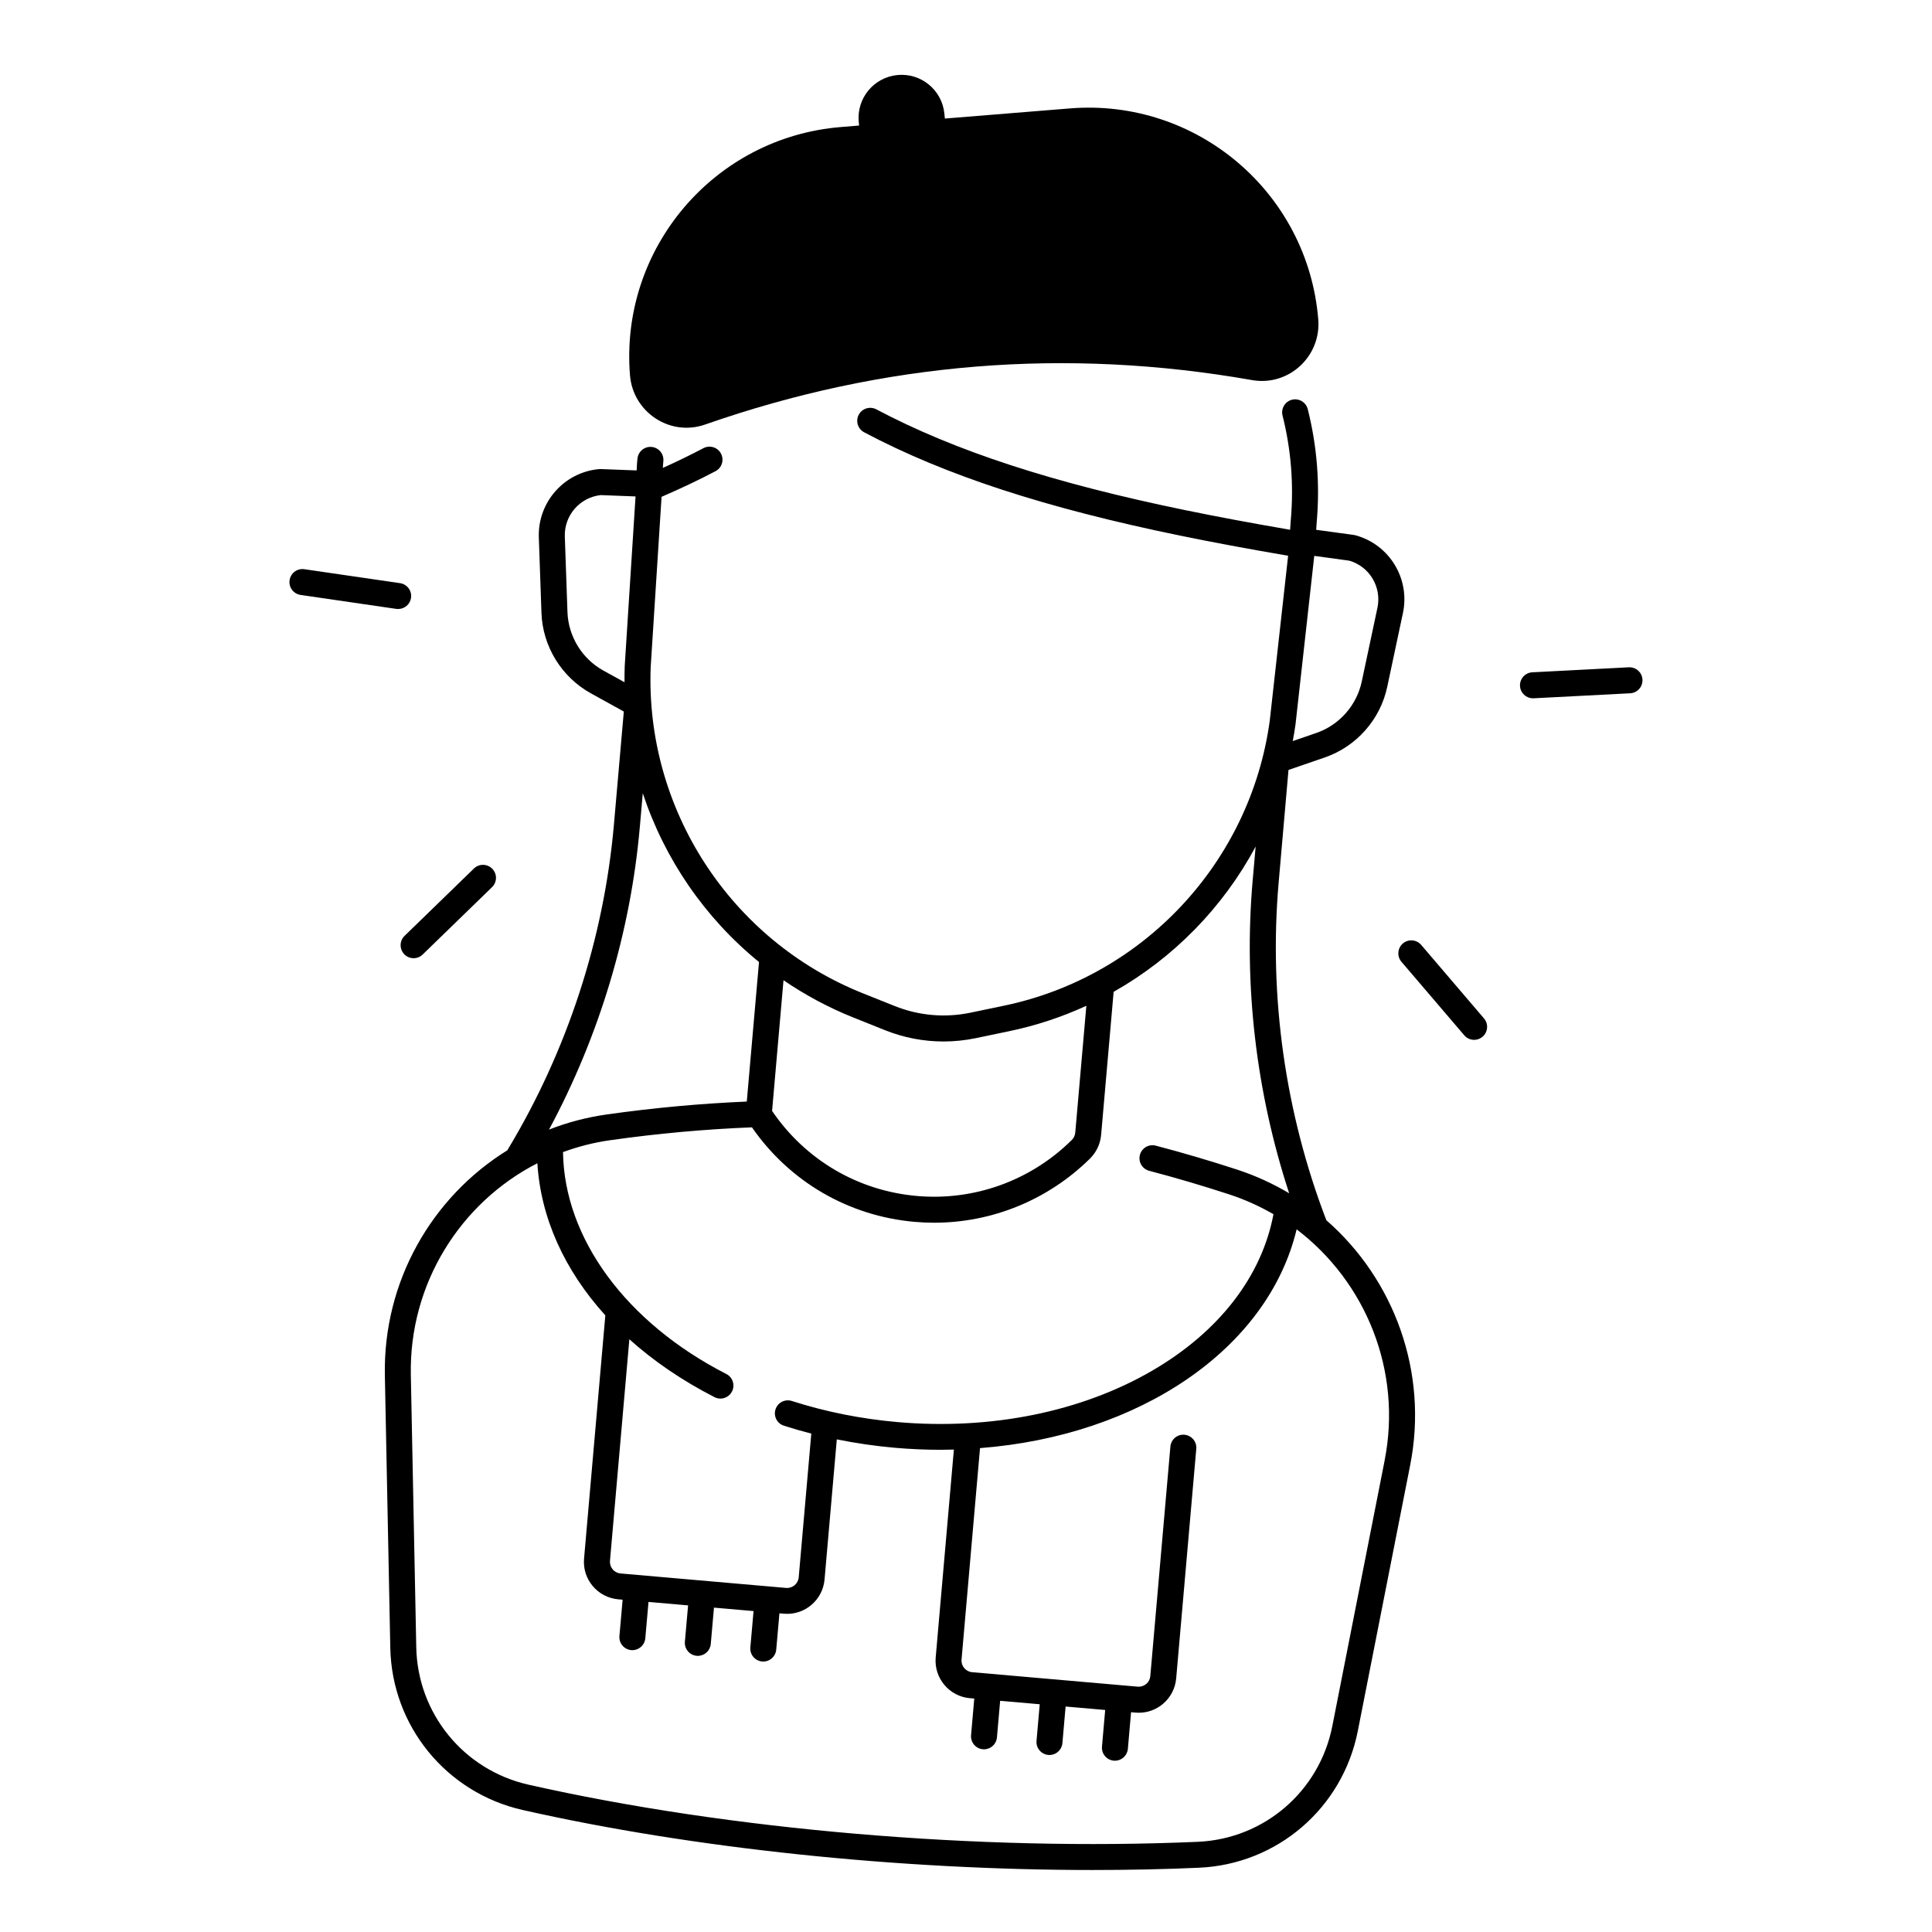
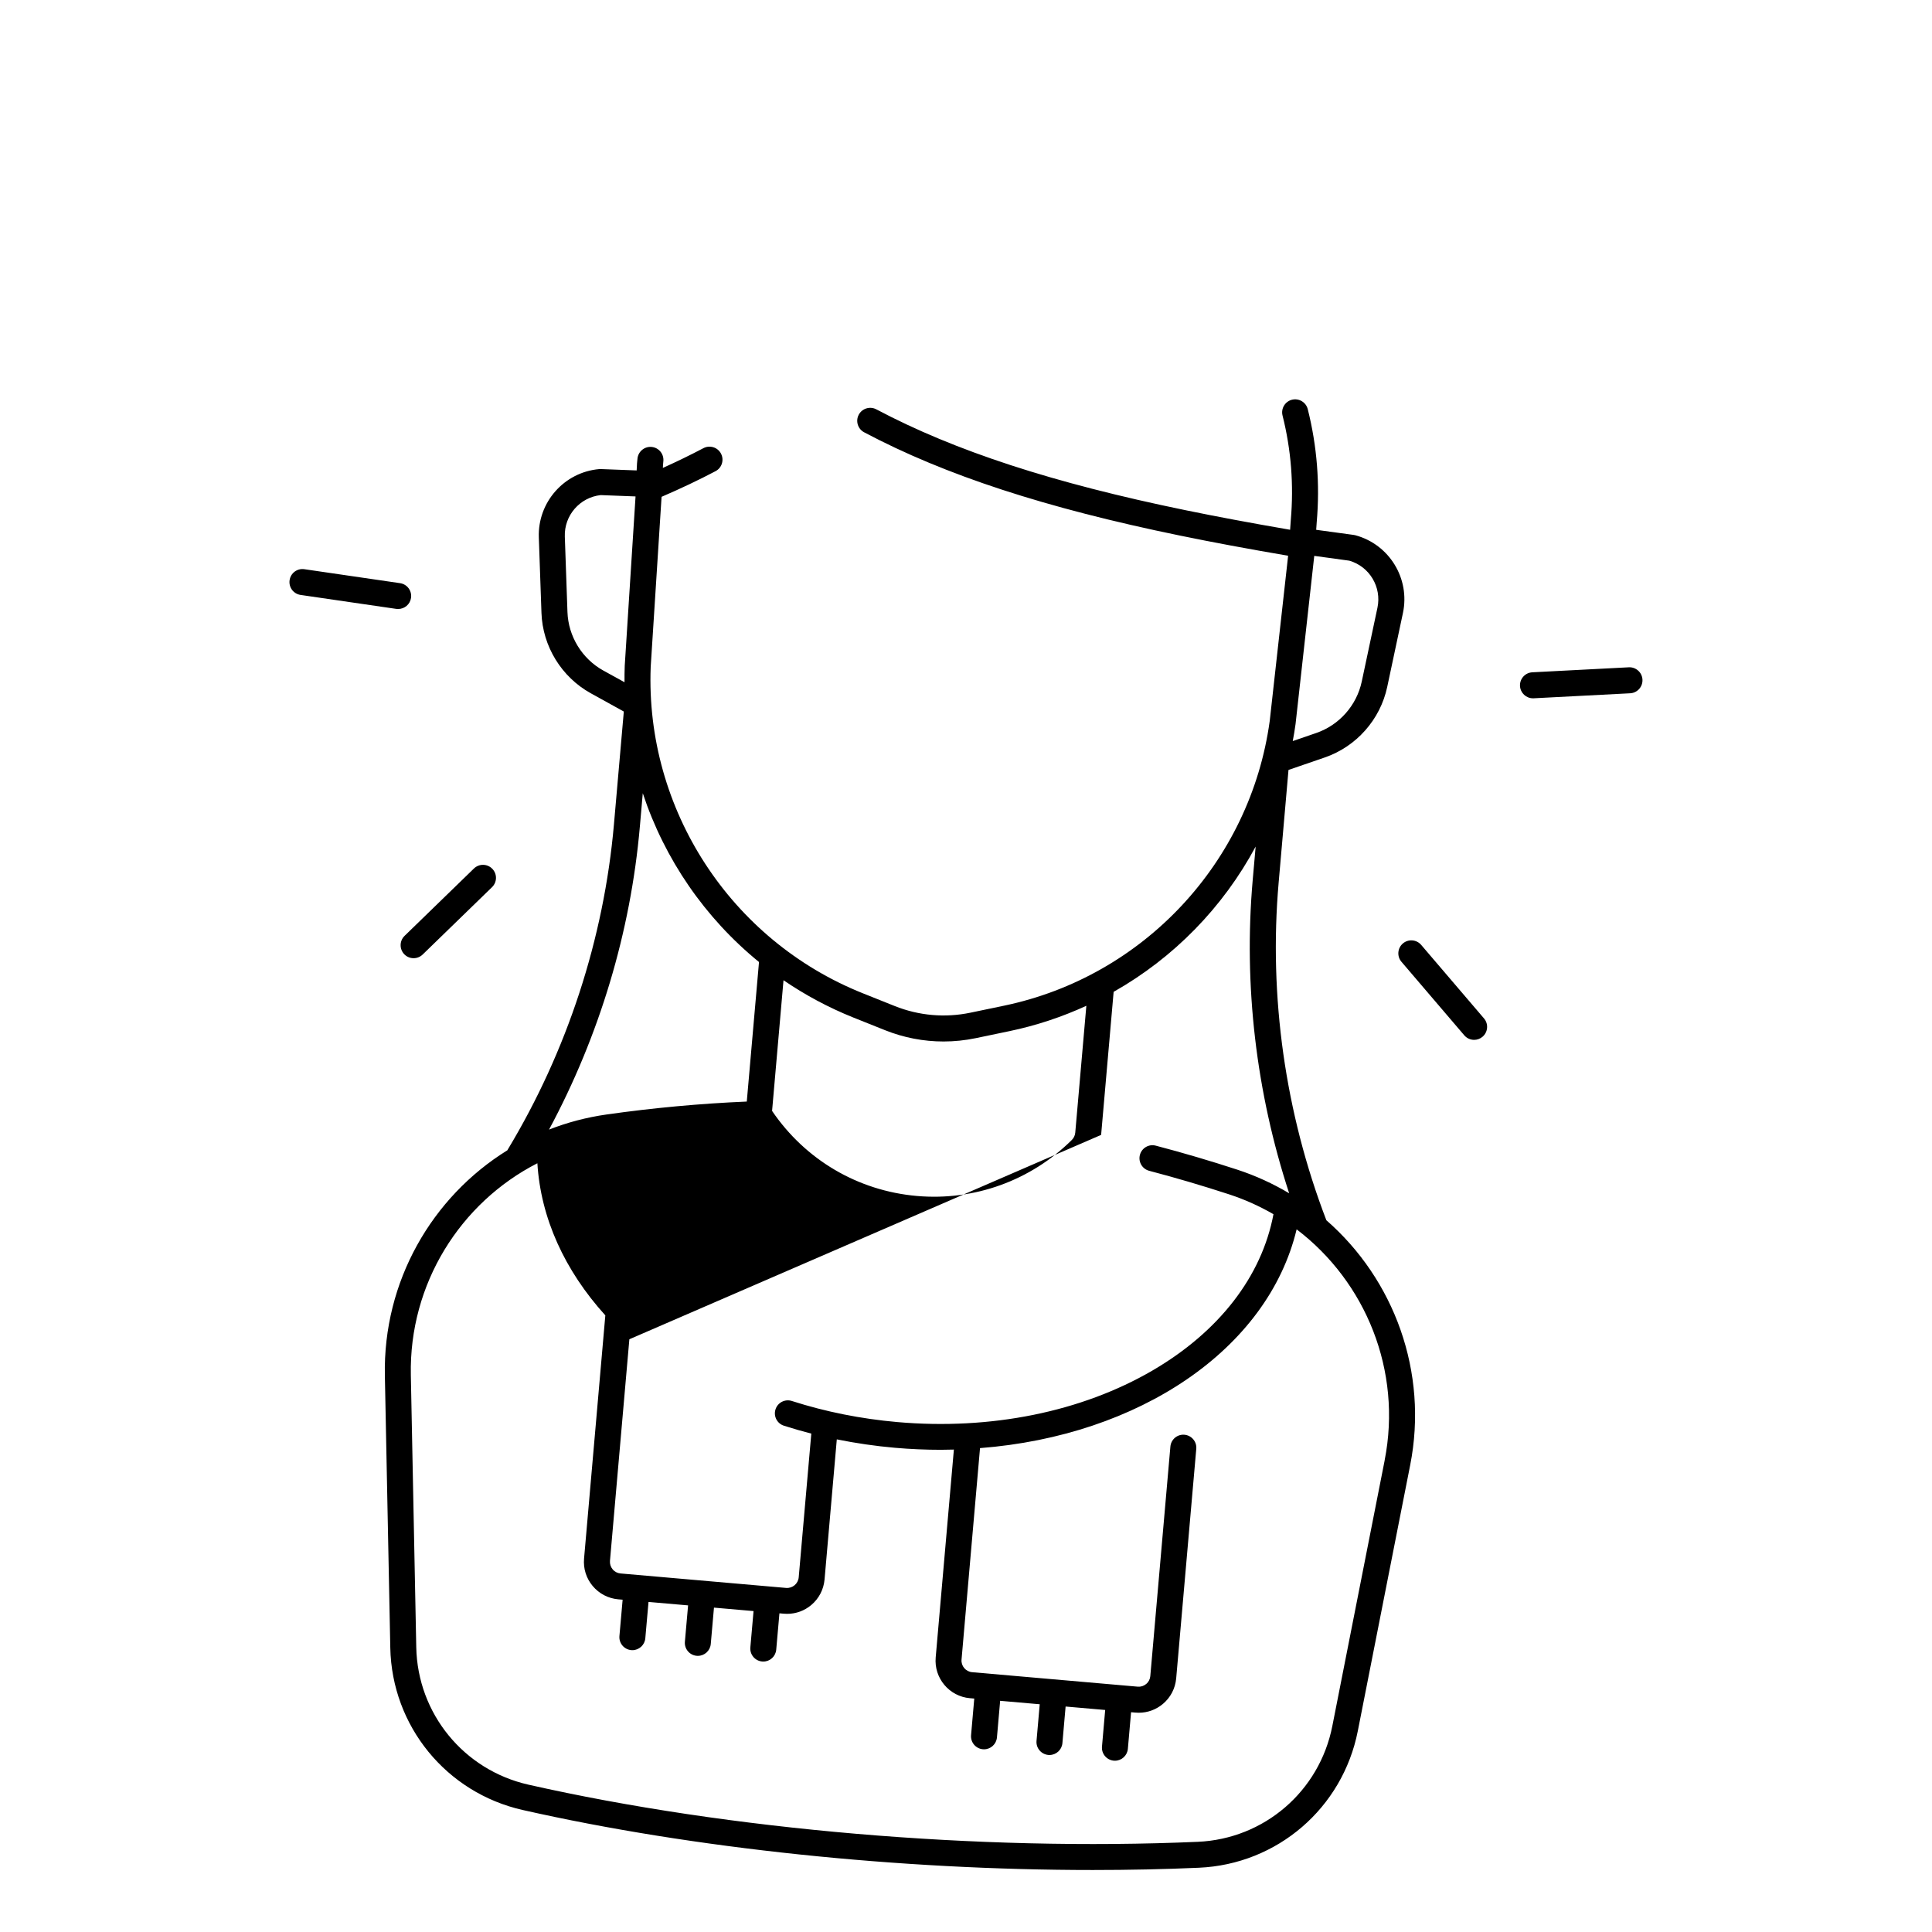
<svg xmlns="http://www.w3.org/2000/svg" fill="#000000" width="800px" height="800px" version="1.1" viewBox="144 144 512 512">
  <g>
-     <path d="m310.96 243.48c0.797 9.789 10.629 16.277 19.898 13.027 47.301-16.543 95.617-20.457 144.96-11.777 9.684 1.703 18.332-6.277 17.535-16.07-2.727-33.625-32.195-58.656-65.82-55.93l-33.133 2.688-0.129-1.309c-0.621-6.269-6.199-10.844-12.469-10.223s-10.844 6.199-10.223 12.469l0.09 0.914-4.793 0.395c-33.613 2.723-58.656 32.191-55.922 65.816z" />
-     <path d="m495.5 467.38c-10.914-28.418-15.281-59.355-12.645-89.484l2.609-29.855 9.613-3.305c8.363-2.875 14.711-10.035 16.551-18.695l4.164-19.582c1.938-9.113-3.59-18.164-12.586-20.605-0.148-0.039-0.285-0.07-0.434-0.09l-9.969-1.359 0.137-1.988c0.887-10.125 0.09-20.211-2.371-29.984-0.461-1.84-2.344-2.961-4.184-2.5-1.84 0.461-2.961 2.344-2.5 4.184 2.273 9.023 3.012 18.344 2.184 27.758l-0.176 2.519c-10.559-1.82-19.445-3.484-27.73-5.188-35.07-7.203-61.098-15.695-81.93-26.727-1.684-0.887-3.769-0.246-4.656 1.426-0.895 1.684-0.246 3.769 1.426 4.656 21.422 11.355 48.039 20.055 83.77 27.387 8.52 1.75 17.691 3.465 28.594 5.332l-4.875 43.773c-5.137 37.422-33.426 67.75-70.414 75.465l-8.887 1.852c-6.742 1.406-13.688 0.797-20.082-1.762l-8.422-3.367c-35.078-14.012-57.684-48.785-56.246-86.453l2.883-45.125c5.086-2.195 9.91-4.477 14.309-6.801 1.684-0.887 2.32-2.973 1.438-4.656-0.887-1.684-2.973-2.32-4.656-1.438-3.356 1.77-6.957 3.523-10.746 5.234l0.039-0.797c0.031-0.336 0.059-0.66 0.09-0.992 0.188-1.891-1.199-3.582-3.09-3.769s-3.582 1.199-3.769 3.09c-0.039 0.375-0.07 0.746-0.109 1.121 0 0.039-0.012 0.078-0.012 0.117l-0.098 1.898-9.516-0.363c-0.148-0.012-0.297 0-0.441 0.012-9.277 0.836-16.297 8.797-15.969 18.105l0.699 20.004c0.305 8.848 5.305 16.992 13.047 21.285l8.777 4.852-2.617 29.902c-2.648 30.238-12.379 60.055-28.164 86.219-0.031 0.051-0.039 0.098-0.07 0.148-20.035 12.398-32.973 34.793-32.473 59.699l1.438 72.156c0.414 20.734 14.84 38.406 35.09 42.98 45.305 10.234 100.02 15.902 151.1 15.902 9.516 0 18.914-0.195 28.094-0.602 20.773-0.906 38.09-15.812 42.117-36.242l13.875-70.434c4.871-24.68-4.25-49.238-22.207-64.914zm-8.168-131.47 4.961-44.594 9.297 1.27c5.352 1.555 8.609 6.996 7.449 12.469l-4.164 19.582c-1.34 6.297-5.953 11.512-12.043 13.609l-6.238 2.144c0.285-1.488 0.531-2.984 0.738-4.481zm-51.523 108.85 3.316-37.914c15.93-9.004 29-22.395 37.637-38.496l-0.789 8.945c-2.43 27.797 0.914 56.254 9.672 82.941-4.269-2.547-8.867-4.664-13.766-6.269-7.144-2.332-14.414-4.477-21.59-6.356-1.84-0.492-3.719 0.621-4.203 2.461-0.48 1.84 0.621 3.719 2.461 4.203 7.055 1.852 14.188 3.957 21.207 6.25 4.152 1.359 8.07 3.141 11.73 5.254-3.102 16.48-14.406 31.133-32.09 41.438-18.832 10.961-42.844 15.812-67.582 13.648-9.633-0.848-19.051-2.727-27.965-5.59-1.812-0.582-3.75 0.414-4.328 2.223-0.582 1.812 0.414 3.75 2.223 4.328 2.391 0.766 4.812 1.465 7.262 2.098l-3.336 38.09c-0.148 1.691-1.645 2.941-3.336 2.805l-43.887-3.836c-0.816-0.07-1.566-0.461-2.086-1.094-0.523-0.629-0.777-1.426-0.707-2.254l5.137-58.715c6.414 5.766 13.973 10.941 22.562 15.34 0.5 0.254 1.031 0.383 1.566 0.383 1.25 0 2.461-0.688 3.07-1.879 0.867-1.691 0.195-3.769-1.496-4.633-26.586-13.609-42.98-35.996-43.285-58.812 3.977-1.457 8.148-2.539 12.488-3.148 12.527-1.781 25.152-2.922 37.578-3.414 9.996 14.414 25.605 23.52 43.129 25.051 1.723 0.148 3.434 0.227 5.144 0.227 15.418 0 30.258-6.062 41.348-17.031 1.676-1.668 2.711-3.883 2.914-6.242zm-84.172-40.984c5.719 3.898 11.898 7.231 18.488 9.871l8.422 3.367c4.969 1.988 10.215 2.992 15.5 2.992 2.856 0 5.719-0.297 8.562-0.887l8.887-1.852c7.133-1.484 13.965-3.769 20.398-6.723l-2.941 33.625c-0.07 0.738-0.383 1.426-0.914 1.938-10.875 10.766-25.82 16.176-41.043 14.84-15.645-1.367-29.57-9.566-38.387-22.543zm-47.75-82.074c-5.637-3.121-9.277-9.055-9.504-15.5l-0.699-20.004c-0.195-5.59 3.965-10.383 9.504-10.992l9.238 0.355-2.863 44.871c-0.059 1.465-0.07 2.922-0.059 4.367zm9.68 41.395 0.777-8.887c5.777 17.496 16.473 33.062 30.801 44.734l-3.238 36.98c-12.309 0.523-24.797 1.672-37.195 3.434-5.312 0.758-10.402 2.106-15.211 3.996 13.344-24.84 21.629-52.371 24.066-80.258zm197.39 167.89-13.875 70.434c-3.406 17.297-18.066 29.914-35.66 30.68-57.879 2.527-124.19-3.129-177.38-15.145-17.152-3.879-29.371-18.844-29.727-36.398l-1.438-72.156c-0.48-24.148 13.078-45.656 33.535-56.129 0.887 14.504 7.203 28.387 18.008 40.316l-5.637 64.453c-0.234 2.656 0.582 5.234 2.293 7.273 1.711 2.035 4.113 3.285 6.769 3.523l1.16 0.098-0.848 9.633c-0.168 1.891 1.238 3.562 3.129 3.731 0.098 0.012 0.207 0.012 0.305 0.012 1.762 0 3.266-1.348 3.426-3.148l0.848-9.633 10.488 0.914-0.848 9.633c-0.168 1.891 1.238 3.562 3.129 3.731 0.098 0.012 0.207 0.012 0.305 0.012 1.762 0 3.266-1.348 3.426-3.148l0.848-9.633 10.488 0.914-0.848 9.633c-0.168 1.891 1.238 3.562 3.129 3.731 0.098 0.012 0.207 0.012 0.305 0.012 1.762 0 3.266-1.348 3.426-3.148l0.848-9.633 1.16 0.098c0.297 0.031 0.59 0.039 0.887 0.039 2.344 0 4.574-0.816 6.387-2.332 2.035-1.711 3.285-4.113 3.523-6.769l3.246-37.137c5.059 1.023 10.215 1.781 15.43 2.234 4.094 0.355 8.148 0.531 12.152 0.531 1.152 0 2.293-0.031 3.445-0.059l-4.82 55.094c-0.48 5.473 3.59 10.32 9.062 10.793l1.16 0.098-0.848 9.703c-0.168 1.898 1.238 3.562 3.129 3.731 0.098 0.012 0.207 0.012 0.305 0.012 1.762 0 3.266-1.348 3.426-3.148l0.848-9.703 10.488 0.914-0.848 9.703c-0.168 1.898 1.238 3.562 3.129 3.731 0.098 0.012 0.207 0.012 0.305 0.012 1.762 0 3.266-1.348 3.426-3.141l0.848-9.703 10.488 0.914-0.848 9.703c-0.168 1.898 1.238 3.562 3.129 3.731 0.098 0.012 0.207 0.012 0.305 0.012 1.762 0 3.266-1.348 3.426-3.148l0.848-9.703 1.16 0.098c0.297 0.031 0.59 0.039 0.887 0.039 2.344 0 4.574-0.816 6.387-2.332 2.035-1.711 3.285-4.113 3.523-6.769l5.324-60.84c0.168-1.891-1.238-3.562-3.129-3.731s-3.562 1.23-3.731 3.129l-5.324 60.84c-0.07 0.816-0.461 1.566-1.094 2.086-0.629 0.531-1.418 0.777-2.242 0.707l-43.883-3.836c-1.691-0.148-2.953-1.645-2.805-3.336l4.898-56.047c42.176-3.258 76.281-26.195 83.906-57.977 18.355 13.953 27.988 37.5 23.324 61.203z" />
+     <path d="m495.5 467.38c-10.914-28.418-15.281-59.355-12.645-89.484l2.609-29.855 9.613-3.305c8.363-2.875 14.711-10.035 16.551-18.695l4.164-19.582c1.938-9.113-3.59-18.164-12.586-20.605-0.148-0.039-0.285-0.07-0.434-0.09l-9.969-1.359 0.137-1.988c0.887-10.125 0.09-20.211-2.371-29.984-0.461-1.84-2.344-2.961-4.184-2.5-1.84 0.461-2.961 2.344-2.5 4.184 2.273 9.023 3.012 18.344 2.184 27.758l-0.176 2.519c-10.559-1.82-19.445-3.484-27.73-5.188-35.07-7.203-61.098-15.695-81.93-26.727-1.684-0.887-3.769-0.246-4.656 1.426-0.895 1.684-0.246 3.769 1.426 4.656 21.422 11.355 48.039 20.055 83.77 27.387 8.52 1.75 17.691 3.465 28.594 5.332l-4.875 43.773c-5.137 37.422-33.426 67.75-70.414 75.465l-8.887 1.852c-6.742 1.406-13.688 0.797-20.082-1.762l-8.422-3.367c-35.078-14.012-57.684-48.785-56.246-86.453l2.883-45.125c5.086-2.195 9.91-4.477 14.309-6.801 1.684-0.887 2.32-2.973 1.438-4.656-0.887-1.684-2.973-2.32-4.656-1.438-3.356 1.77-6.957 3.523-10.746 5.234l0.039-0.797c0.031-0.336 0.059-0.66 0.09-0.992 0.188-1.891-1.199-3.582-3.09-3.769s-3.582 1.199-3.769 3.09c-0.039 0.375-0.07 0.746-0.109 1.121 0 0.039-0.012 0.078-0.012 0.117l-0.098 1.898-9.516-0.363c-0.148-0.012-0.297 0-0.441 0.012-9.277 0.836-16.297 8.797-15.969 18.105l0.699 20.004c0.305 8.848 5.305 16.992 13.047 21.285l8.777 4.852-2.617 29.902c-2.648 30.238-12.379 60.055-28.164 86.219-0.031 0.051-0.039 0.098-0.07 0.148-20.035 12.398-32.973 34.793-32.473 59.699l1.438 72.156c0.414 20.734 14.84 38.406 35.09 42.98 45.305 10.234 100.02 15.902 151.1 15.902 9.516 0 18.914-0.195 28.094-0.602 20.773-0.906 38.09-15.812 42.117-36.242l13.875-70.434c4.871-24.68-4.25-49.238-22.207-64.914zm-8.168-131.47 4.961-44.594 9.297 1.27c5.352 1.555 8.609 6.996 7.449 12.469l-4.164 19.582c-1.34 6.297-5.953 11.512-12.043 13.609l-6.238 2.144c0.285-1.488 0.531-2.984 0.738-4.481zm-51.523 108.85 3.316-37.914c15.93-9.004 29-22.395 37.637-38.496l-0.789 8.945c-2.43 27.797 0.914 56.254 9.672 82.941-4.269-2.547-8.867-4.664-13.766-6.269-7.144-2.332-14.414-4.477-21.59-6.356-1.84-0.492-3.719 0.621-4.203 2.461-0.48 1.84 0.621 3.719 2.461 4.203 7.055 1.852 14.188 3.957 21.207 6.25 4.152 1.359 8.07 3.141 11.73 5.254-3.102 16.48-14.406 31.133-32.09 41.438-18.832 10.961-42.844 15.812-67.582 13.648-9.633-0.848-19.051-2.727-27.965-5.59-1.812-0.582-3.75 0.414-4.328 2.223-0.582 1.812 0.414 3.75 2.223 4.328 2.391 0.766 4.812 1.465 7.262 2.098l-3.336 38.09c-0.148 1.691-1.645 2.941-3.336 2.805l-43.887-3.836c-0.816-0.07-1.566-0.461-2.086-1.094-0.523-0.629-0.777-1.426-0.707-2.254l5.137-58.715zm-84.172-40.984c5.719 3.898 11.898 7.231 18.488 9.871l8.422 3.367c4.969 1.988 10.215 2.992 15.5 2.992 2.856 0 5.719-0.297 8.562-0.887l8.887-1.852c7.133-1.484 13.965-3.769 20.398-6.723l-2.941 33.625c-0.07 0.738-0.383 1.426-0.914 1.938-10.875 10.766-25.82 16.176-41.043 14.84-15.645-1.367-29.57-9.566-38.387-22.543zm-47.75-82.074c-5.637-3.121-9.277-9.055-9.504-15.5l-0.699-20.004c-0.195-5.59 3.965-10.383 9.504-10.992l9.238 0.355-2.863 44.871c-0.059 1.465-0.07 2.922-0.059 4.367zm9.68 41.395 0.777-8.887c5.777 17.496 16.473 33.062 30.801 44.734l-3.238 36.98c-12.309 0.523-24.797 1.672-37.195 3.434-5.312 0.758-10.402 2.106-15.211 3.996 13.344-24.84 21.629-52.371 24.066-80.258zm197.39 167.89-13.875 70.434c-3.406 17.297-18.066 29.914-35.66 30.68-57.879 2.527-124.19-3.129-177.38-15.145-17.152-3.879-29.371-18.844-29.727-36.398l-1.438-72.156c-0.48-24.148 13.078-45.656 33.535-56.129 0.887 14.504 7.203 28.387 18.008 40.316l-5.637 64.453c-0.234 2.656 0.582 5.234 2.293 7.273 1.711 2.035 4.113 3.285 6.769 3.523l1.16 0.098-0.848 9.633c-0.168 1.891 1.238 3.562 3.129 3.731 0.098 0.012 0.207 0.012 0.305 0.012 1.762 0 3.266-1.348 3.426-3.148l0.848-9.633 10.488 0.914-0.848 9.633c-0.168 1.891 1.238 3.562 3.129 3.731 0.098 0.012 0.207 0.012 0.305 0.012 1.762 0 3.266-1.348 3.426-3.148l0.848-9.633 10.488 0.914-0.848 9.633c-0.168 1.891 1.238 3.562 3.129 3.731 0.098 0.012 0.207 0.012 0.305 0.012 1.762 0 3.266-1.348 3.426-3.148l0.848-9.633 1.16 0.098c0.297 0.031 0.59 0.039 0.887 0.039 2.344 0 4.574-0.816 6.387-2.332 2.035-1.711 3.285-4.113 3.523-6.769l3.246-37.137c5.059 1.023 10.215 1.781 15.43 2.234 4.094 0.355 8.148 0.531 12.152 0.531 1.152 0 2.293-0.031 3.445-0.059l-4.82 55.094c-0.48 5.473 3.59 10.32 9.062 10.793l1.16 0.098-0.848 9.703c-0.168 1.898 1.238 3.562 3.129 3.731 0.098 0.012 0.207 0.012 0.305 0.012 1.762 0 3.266-1.348 3.426-3.148l0.848-9.703 10.488 0.914-0.848 9.703c-0.168 1.898 1.238 3.562 3.129 3.731 0.098 0.012 0.207 0.012 0.305 0.012 1.762 0 3.266-1.348 3.426-3.141l0.848-9.703 10.488 0.914-0.848 9.703c-0.168 1.898 1.238 3.562 3.129 3.731 0.098 0.012 0.207 0.012 0.305 0.012 1.762 0 3.266-1.348 3.426-3.148l0.848-9.703 1.16 0.098c0.297 0.031 0.59 0.039 0.887 0.039 2.344 0 4.574-0.816 6.387-2.332 2.035-1.711 3.285-4.113 3.523-6.769l5.324-60.84c0.168-1.891-1.238-3.562-3.129-3.731s-3.562 1.23-3.731 3.129l-5.324 60.84c-0.07 0.816-0.461 1.566-1.094 2.086-0.629 0.531-1.418 0.777-2.242 0.707l-43.883-3.836c-1.691-0.148-2.953-1.645-2.805-3.336l4.898-56.047c42.176-3.258 76.281-26.195 83.906-57.977 18.355 13.953 27.988 37.5 23.324 61.203z" />
    <path d="m575.66 320.84-25.586 1.328c-1.898 0.098-3.356 1.723-3.258 3.621 0.098 1.84 1.613 3.266 3.434 3.266h0.176l25.586-1.328c1.898-0.098 3.356-1.723 3.258-3.621-0.09-1.895-1.73-3.363-3.609-3.266z" />
    <path d="m520.63 394.41c-1.238-1.445-3.406-1.613-4.852-0.383-1.445 1.238-1.613 3.414-0.383 4.852l16.648 19.484c0.68 0.797 1.645 1.211 2.617 1.211 0.789 0 1.586-0.277 2.234-0.828 1.445-1.238 1.613-3.414 0.383-4.852z" />
    <path d="m251.14 396.89c0.68 0.699 1.574 1.043 2.469 1.043 0.867 0 1.73-0.324 2.402-0.973l18.383-17.852c1.367-1.328 1.398-3.504 0.07-4.871-1.328-1.367-3.504-1.398-4.871-0.07l-18.383 17.852c-1.359 1.328-1.387 3.5-0.07 4.871z" />
    <path d="m249.52 305.39c1.684 0 3.16-1.23 3.406-2.941 0.277-1.879-1.023-3.633-2.914-3.906l-25.359-3.699c-1.891-0.277-3.633 1.023-3.906 2.914-0.277 1.879 1.023 3.633 2.914 3.906l25.359 3.699c0.164 0.016 0.332 0.027 0.5 0.027z" />
  </g>
</svg>